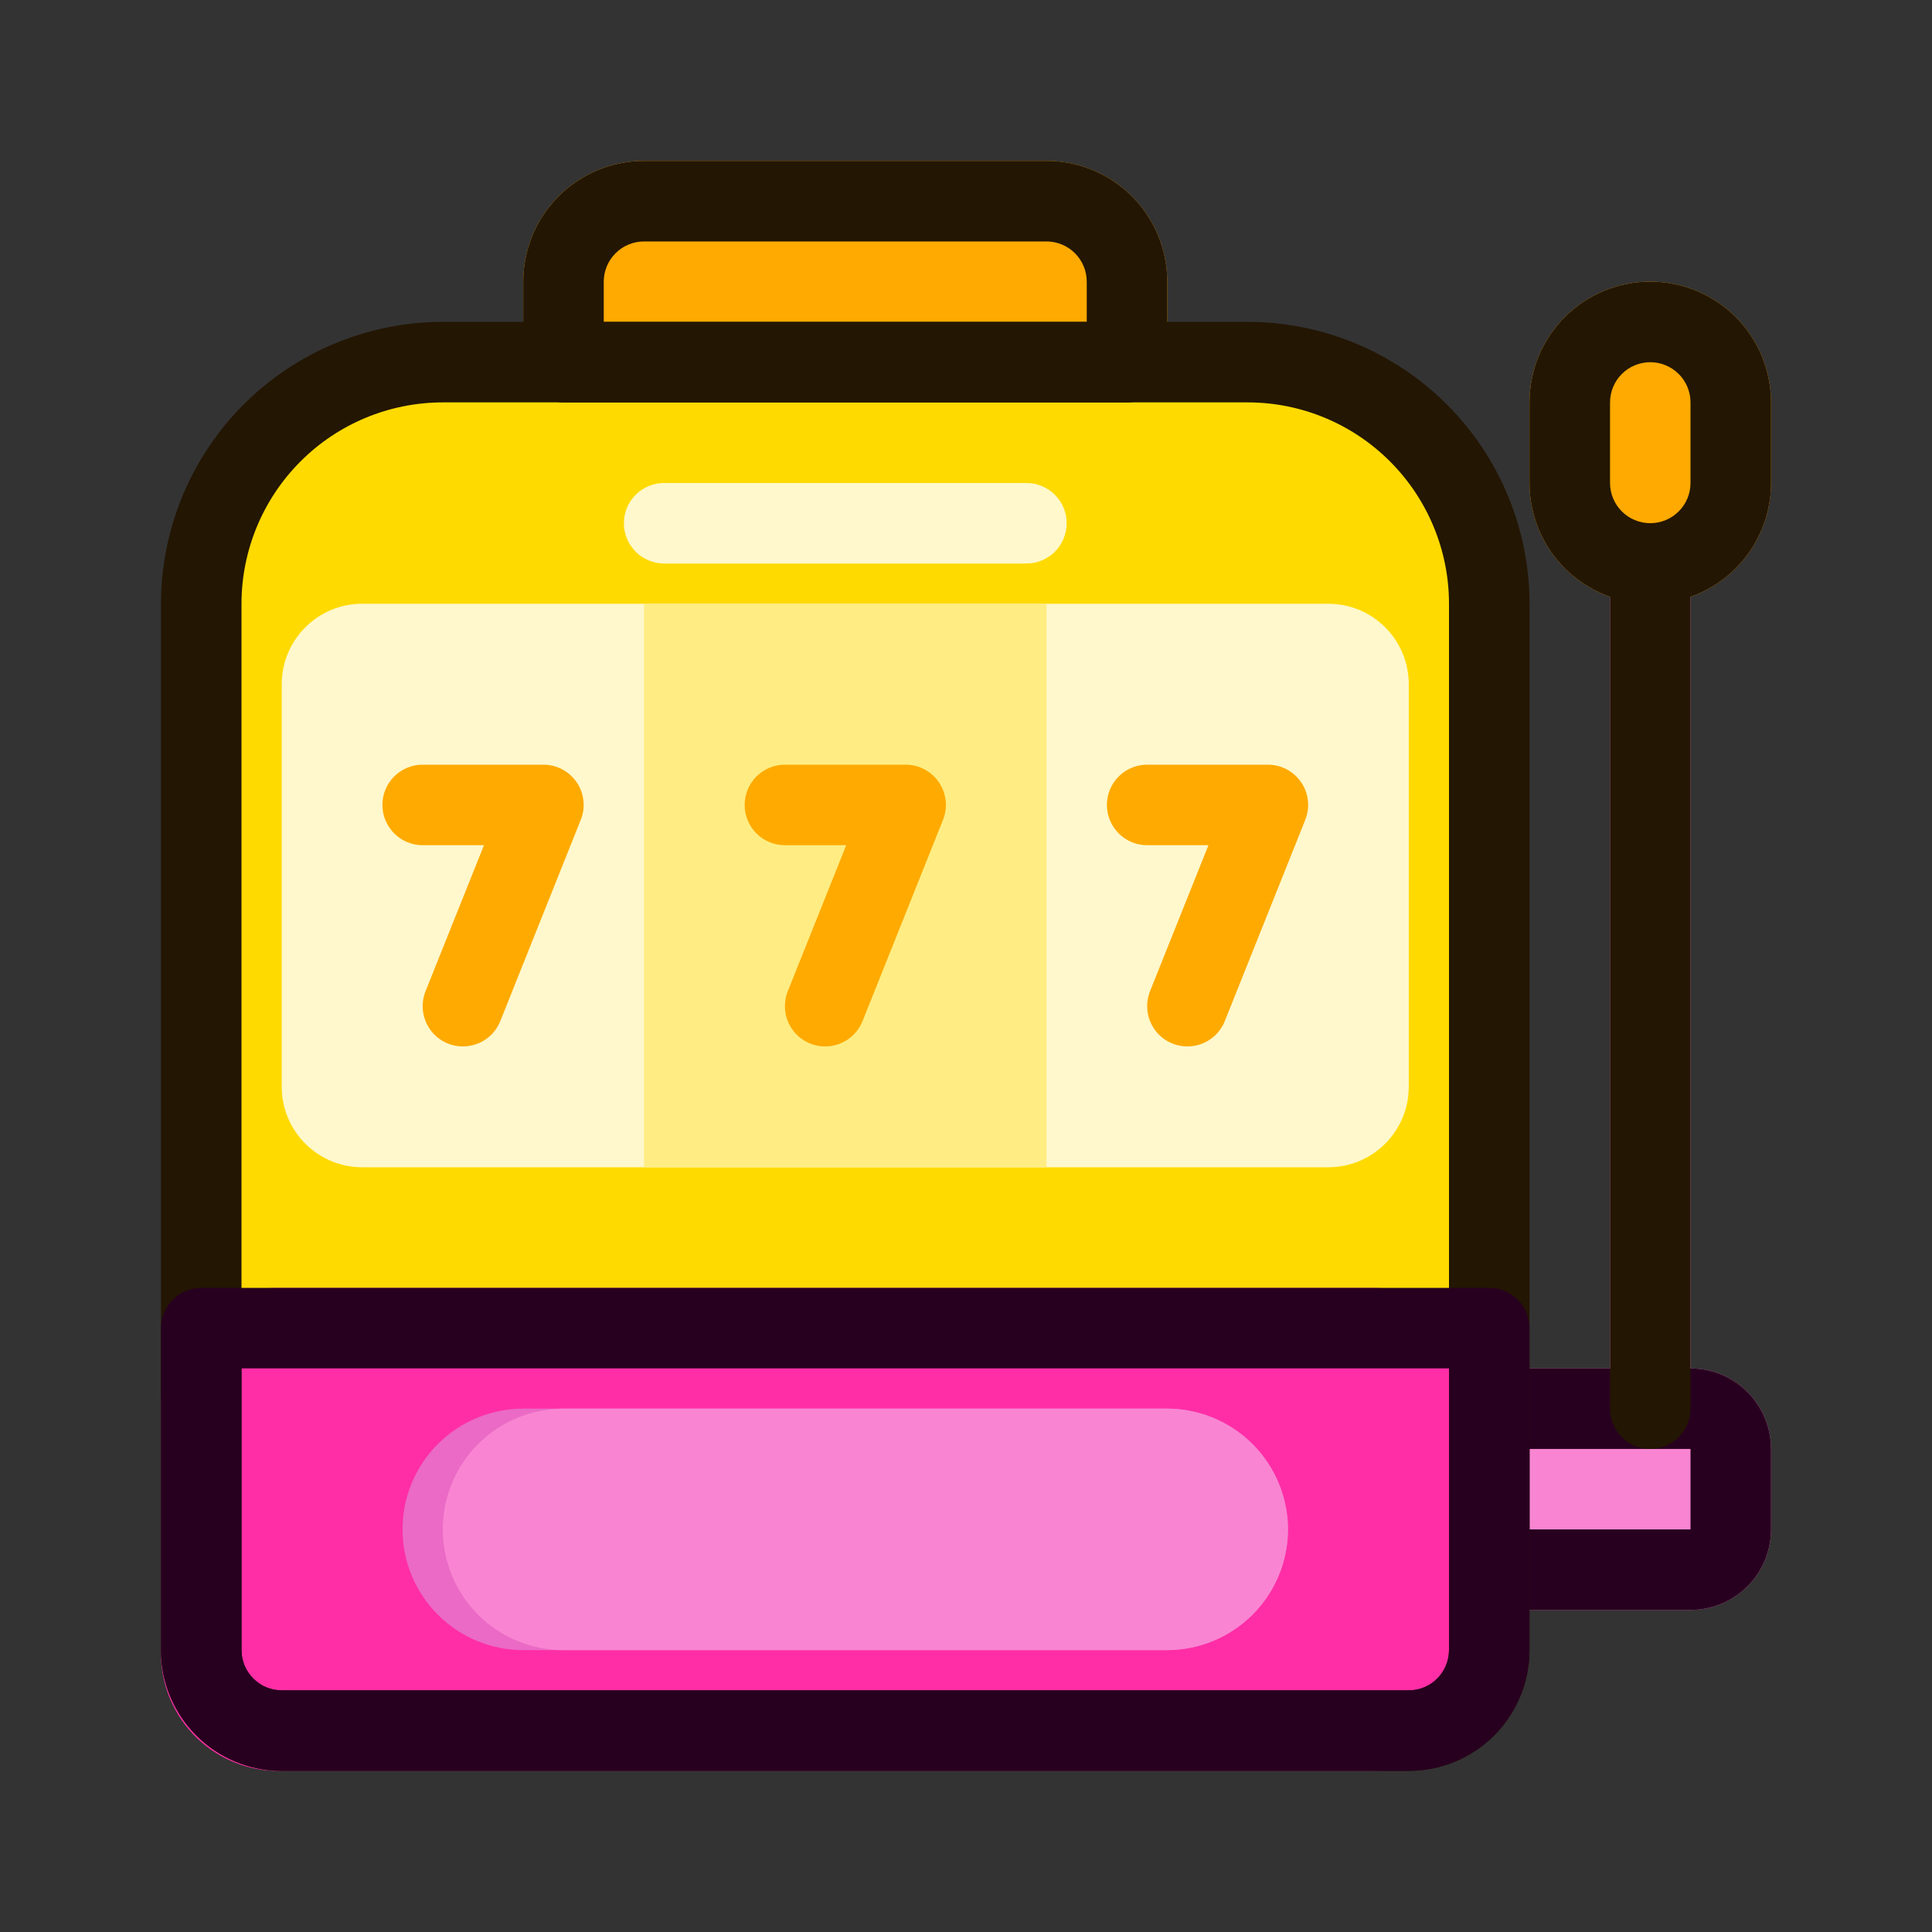
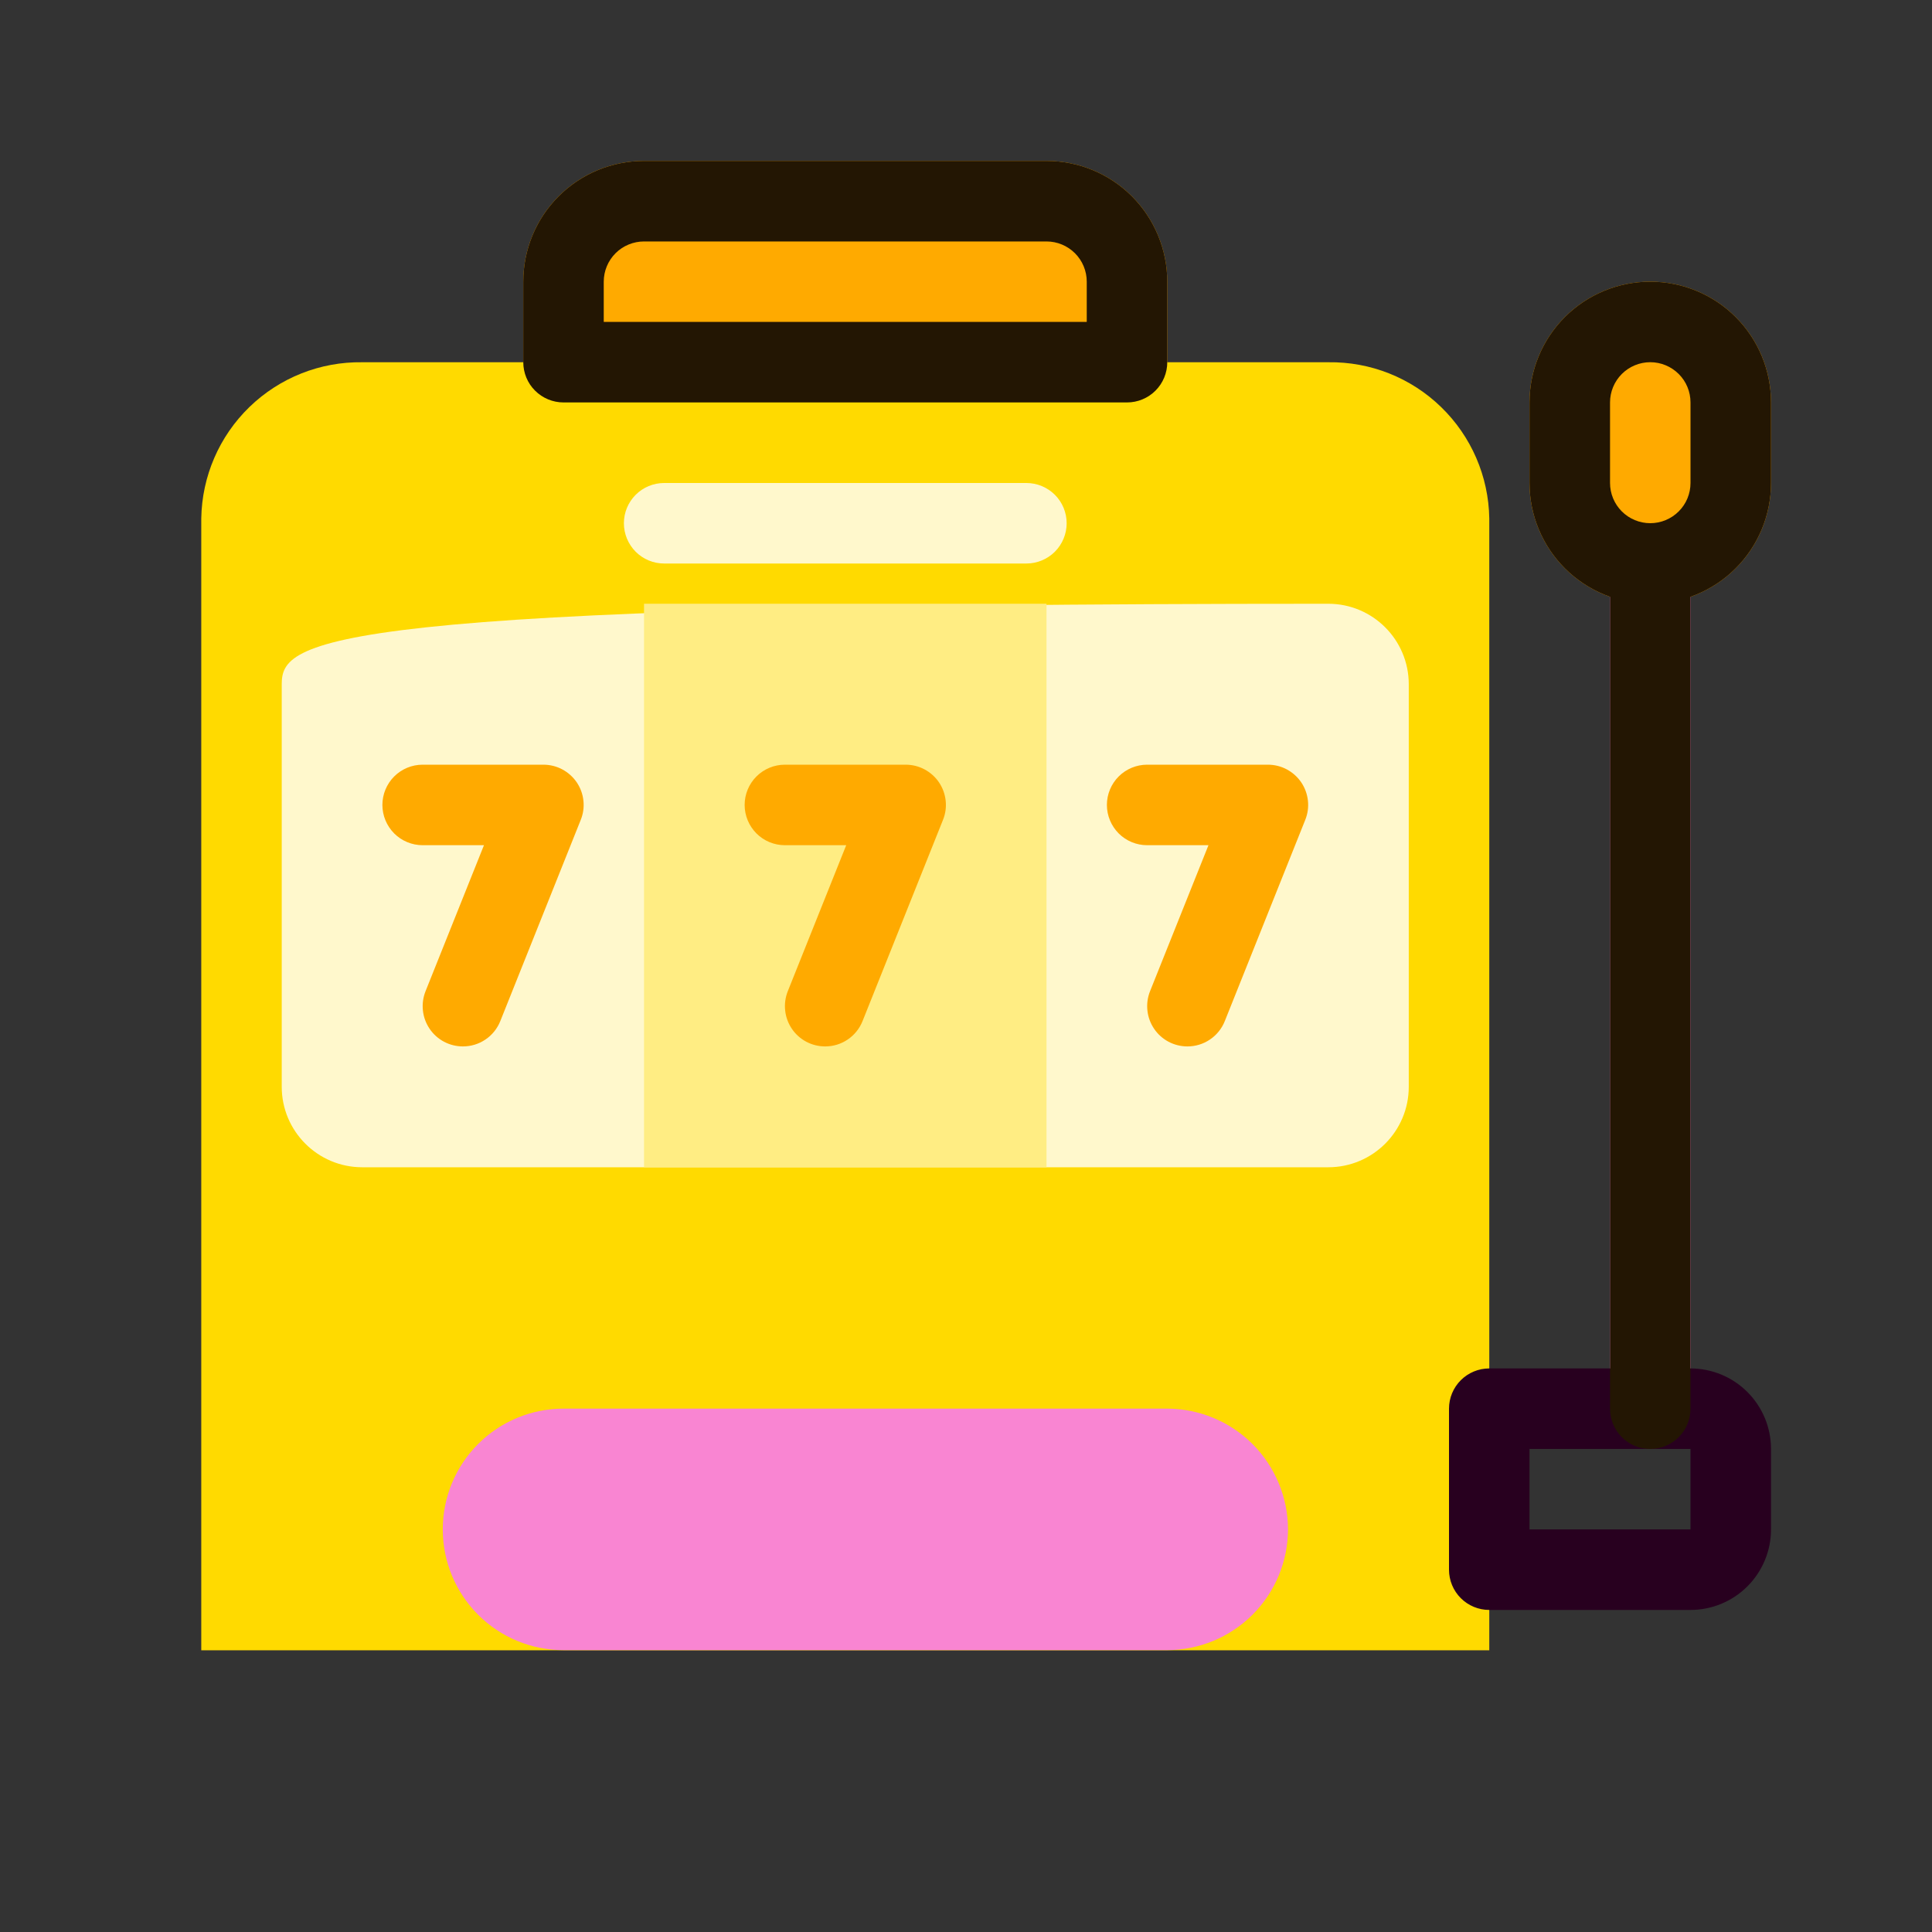
<svg xmlns="http://www.w3.org/2000/svg" width="40" height="40" viewBox="0 0 40 40" fill="none">
  <rect x="0" y="0" width="40" height="40" fill="#333333" stroke="none" />
  <path d="M34.167 29.999C33.946 29.999 33.734 29.911 33.578 29.755C33.421 29.598 33.334 29.386 33.334 29.165V11.665C33.334 11.444 33.421 11.232 33.578 11.076C33.734 10.92 33.946 10.832 34.167 10.832C34.388 10.832 34.6 10.92 34.756 11.076C34.912 11.232 35 11.444 35 11.665V29.165C35 29.386 34.912 29.598 34.756 29.755C34.6 29.911 34.388 29.999 34.167 29.999Z" fill="#F985D2" />
-   <path d="M35 28.332H30.833C30.612 28.332 30.4 28.42 30.244 28.576C30.088 28.732 30 28.944 30 29.165V32.499C30 32.72 30.088 32.932 30.244 33.088C30.4 33.244 30.612 33.332 30.833 33.332H35C35.442 33.332 35.866 33.156 36.178 32.844C36.491 32.531 36.667 32.107 36.667 31.665V29.999C36.667 29.557 36.491 29.133 36.178 28.82C35.866 28.508 35.442 28.332 35 28.332Z" fill="#F985D2" />
  <path d="M34.167 5.832C33.504 5.832 32.868 6.095 32.399 6.564C31.93 7.033 31.667 7.669 31.667 8.332V9.999C31.667 10.662 31.93 11.298 32.399 11.767C32.868 12.235 33.504 12.499 34.167 12.499C34.83 12.499 35.466 12.235 35.935 11.767C36.404 11.298 36.667 10.662 36.667 9.999V8.332C36.667 7.669 36.404 7.033 35.935 6.564C35.466 6.095 34.83 5.832 34.167 5.832Z" fill="#FFAA00" />
  <path d="M21.667 3.332H13.334C12.671 3.332 12.035 3.595 11.566 4.064C11.097 4.533 10.834 5.169 10.834 5.832V7.499C10.834 7.72 10.921 7.932 11.078 8.088C11.234 8.244 11.446 8.332 11.667 8.332H23.334C23.555 8.332 23.767 8.244 23.923 8.088C24.079 7.932 24.167 7.72 24.167 7.499V5.832C24.167 5.169 23.903 4.533 23.435 4.064C22.966 3.595 22.33 3.332 21.667 3.332Z" fill="#FFAA00" />
  <path d="M27.5 7.5H7.5C6.63 7.487 5.79 7.82 5.164 8.427C4.539 9.033 4.181 9.862 4.167 10.733V34.167H30.834V10.733C30.82 9.862 30.461 9.033 29.836 8.427C29.211 7.82 28.371 7.487 27.5 7.5Z" fill="#FFDA00" />
-   <path d="M28.476 26.664H5.691C5.047 26.683 4.437 26.958 3.995 27.426C3.553 27.895 3.315 28.52 3.334 29.164V34.164C3.315 34.808 3.553 35.433 3.995 35.902C4.437 36.37 5.047 36.645 5.691 36.664H28.476C29.12 36.645 29.73 36.37 30.172 35.902C30.614 35.433 30.852 34.808 30.834 34.164V29.164C30.852 28.52 30.614 27.895 30.172 27.426C29.73 26.958 29.12 26.683 28.476 26.664Z" fill="#FF2EA6" />
-   <path d="M26.667 31.664C26.665 32.327 26.401 32.961 25.932 33.43C25.464 33.898 24.829 34.162 24.167 34.164H10.834C10.171 34.164 9.535 33.901 9.066 33.432C8.597 32.963 8.334 32.327 8.334 31.664C8.334 31.001 8.597 30.365 9.066 29.896C9.535 29.427 10.171 29.164 10.834 29.164H24.167C24.829 29.166 25.464 29.43 25.932 29.898C26.401 30.367 26.665 31.002 26.667 31.664Z" fill="#EA6AC5" />
  <path d="M26.667 31.664C26.665 32.327 26.401 32.961 25.933 33.43C25.464 33.898 24.829 34.162 24.167 34.164H11.667C11.004 34.164 10.368 33.901 9.899 33.432C9.43 32.963 9.167 32.327 9.167 31.664C9.167 31.001 9.43 30.365 9.899 29.896C10.368 29.427 11.004 29.164 11.667 29.164H24.167C24.829 29.166 25.464 29.43 25.933 29.898C26.401 30.367 26.665 31.002 26.667 31.664Z" fill="#F985D2" />
  <path d="M21.25 11.667H13.75C13.529 11.667 13.317 11.579 13.161 11.423C13.005 11.266 12.917 11.054 12.917 10.833C12.917 10.612 13.005 10.4 13.161 10.244C13.317 10.088 13.529 10 13.75 10H21.25C21.471 10 21.683 10.088 21.84 10.244C21.996 10.4 22.084 10.612 22.084 10.833C22.084 11.054 21.996 11.266 21.84 11.423C21.683 11.579 21.471 11.667 21.25 11.667Z" fill="#FFF8CC" />
-   <path d="M27.5 12.5H7.5C6.58 12.5 5.833 13.246 5.833 14.167V22.5C5.833 23.421 6.58 24.167 7.5 24.167H27.5C28.421 24.167 29.167 23.421 29.167 22.5V14.167C29.167 13.246 28.421 12.5 27.5 12.5Z" fill="#FFF8CC" />
+   <path d="M27.5 12.5C6.58 12.5 5.833 13.246 5.833 14.167V22.5C5.833 23.421 6.58 24.167 7.5 24.167H27.5C28.421 24.167 29.167 23.421 29.167 22.5V14.167C29.167 13.246 28.421 12.5 27.5 12.5Z" fill="#FFF8CC" />
  <path d="M13.334 12.5H21.667V24.167H13.334V12.5Z" fill="#FFED83" />
  <path d="M24.584 21.665C24.448 21.665 24.314 21.632 24.193 21.568C24.073 21.504 23.97 21.412 23.894 21.299C23.818 21.186 23.77 21.057 23.756 20.921C23.741 20.786 23.76 20.649 23.81 20.523L25.02 17.499H23.75C23.529 17.499 23.317 17.411 23.161 17.255C23.005 17.098 22.917 16.886 22.917 16.665C22.917 16.444 23.005 16.232 23.161 16.076C23.317 15.92 23.529 15.832 23.75 15.832H26.25C26.387 15.832 26.521 15.865 26.641 15.929C26.761 15.993 26.864 16.085 26.941 16.198C27.017 16.311 27.064 16.44 27.079 16.576C27.094 16.711 27.075 16.848 27.024 16.974L25.358 21.141C25.296 21.296 25.189 21.429 25.051 21.522C24.913 21.616 24.75 21.665 24.584 21.665Z" fill="#FFAA00" />
  <path d="M9.584 21.665C9.448 21.665 9.314 21.632 9.193 21.568C9.073 21.504 8.97 21.412 8.894 21.299C8.818 21.186 8.77 21.057 8.756 20.921C8.741 20.786 8.76 20.649 8.81 20.523L10.02 17.499H8.75C8.529 17.499 8.317 17.411 8.161 17.255C8.005 17.098 7.917 16.886 7.917 16.665C7.917 16.444 8.005 16.232 8.161 16.076C8.317 15.92 8.529 15.832 8.75 15.832H11.25C11.386 15.832 11.521 15.865 11.641 15.929C11.761 15.993 11.864 16.085 11.941 16.198C12.017 16.311 12.065 16.44 12.079 16.576C12.094 16.711 12.075 16.848 12.024 16.974L10.358 21.141C10.296 21.296 10.189 21.429 10.051 21.522C9.913 21.616 9.75 21.665 9.584 21.665Z" fill="#FFAA00" />
  <path d="M17.084 21.665C16.948 21.665 16.814 21.632 16.693 21.568C16.573 21.504 16.47 21.412 16.394 21.299C16.318 21.186 16.27 21.057 16.256 20.921C16.241 20.786 16.26 20.649 16.31 20.523L17.52 17.499H16.25C16.029 17.499 15.817 17.411 15.661 17.255C15.505 17.098 15.417 16.886 15.417 16.665C15.417 16.444 15.505 16.232 15.661 16.076C15.817 15.92 16.029 15.832 16.25 15.832H18.75C18.887 15.832 19.021 15.865 19.141 15.929C19.261 15.993 19.364 16.085 19.441 16.198C19.517 16.311 19.564 16.44 19.579 16.576C19.594 16.711 19.575 16.848 19.524 16.974L17.858 21.141C17.796 21.296 17.689 21.429 17.551 21.522C17.413 21.616 17.25 21.665 17.084 21.665Z" fill="#FFAA00" />
  <path d="M35 33.332H30.833C30.612 33.332 30.4 33.244 30.244 33.088C30.088 32.932 30 32.72 30 32.499V29.165C30 28.944 30.088 28.732 30.244 28.576C30.4 28.42 30.612 28.332 30.833 28.332H35C35.442 28.332 35.866 28.508 36.178 28.82C36.491 29.133 36.667 29.557 36.667 29.999V31.665C36.667 32.107 36.491 32.531 36.178 32.844C35.866 33.156 35.442 33.332 35 33.332ZM31.667 31.665H35V29.999H31.667V31.665Z" fill="#28001F" />
  <path d="M34.167 12.499C33.504 12.499 32.868 12.235 32.399 11.767C31.93 11.298 31.667 10.662 31.667 9.999V8.332C31.667 7.669 31.93 7.033 32.399 6.564C32.868 6.095 33.504 5.832 34.167 5.832C34.83 5.832 35.466 6.095 35.935 6.564C36.404 7.033 36.667 7.669 36.667 8.332V9.999C36.667 10.662 36.404 11.298 35.935 11.767C35.466 12.235 34.83 12.499 34.167 12.499ZM34.167 7.499C33.946 7.499 33.734 7.587 33.578 7.743C33.422 7.899 33.334 8.111 33.334 8.332V9.999C33.334 10.22 33.422 10.432 33.578 10.588C33.734 10.744 33.946 10.832 34.167 10.832C34.388 10.832 34.6 10.744 34.756 10.588C34.913 10.432 35 10.22 35 9.999V8.332C35 8.111 34.913 7.899 34.756 7.743C34.6 7.587 34.388 7.499 34.167 7.499Z" fill="#231603" />
  <path d="M34.167 29.999C33.946 29.999 33.734 29.911 33.578 29.755C33.421 29.598 33.334 29.386 33.334 29.165V11.665C33.334 11.444 33.421 11.232 33.578 11.076C33.734 10.92 33.946 10.832 34.167 10.832C34.388 10.832 34.6 10.92 34.756 11.076C34.912 11.232 35 11.444 35 11.665V29.165C35 29.386 34.912 29.598 34.756 29.755C34.6 29.911 34.388 29.999 34.167 29.999Z" fill="#231603" />
-   <path d="M29.167 36.664H5.833C5.17 36.664 4.535 36.401 4.066 35.932C3.597 35.463 3.333 34.827 3.333 34.164V12.497C3.335 10.951 3.951 9.468 5.044 8.375C6.138 7.281 7.62 6.666 9.167 6.664H25.834C27.38 6.666 28.863 7.281 29.956 8.375C31.05 9.468 31.665 10.951 31.667 12.497V34.164C31.667 34.827 31.403 35.463 30.935 35.932C30.466 36.401 29.83 36.664 29.167 36.664ZM9.167 8.331C8.062 8.332 7.003 8.771 6.222 9.553C5.441 10.334 5.001 11.393 5 12.497V34.164C5 34.385 5.088 34.597 5.244 34.753C5.401 34.91 5.612 34.997 5.833 34.997H29.167C29.388 34.997 29.6 34.91 29.756 34.753C29.912 34.597 30 34.385 30 34.164V12.497C29.999 11.393 29.559 10.334 28.778 9.553C27.997 8.771 26.938 8.332 25.834 8.331H9.167Z" fill="#231603" />
  <path d="M23.334 8.332H11.667C11.446 8.332 11.234 8.244 11.078 8.088C10.921 7.932 10.834 7.72 10.834 7.499V5.832C10.834 5.169 11.097 4.533 11.566 4.064C12.035 3.595 12.671 3.332 13.334 3.332H21.667C22.33 3.332 22.966 3.595 23.435 4.064C23.903 4.533 24.167 5.169 24.167 5.832V7.499C24.167 7.72 24.079 7.932 23.923 8.088C23.767 8.244 23.555 8.332 23.334 8.332ZM12.5 6.665H22.5V5.832C22.5 5.611 22.412 5.399 22.256 5.243C22.1 5.087 21.888 4.999 21.667 4.999H13.334C13.113 4.999 12.9 5.087 12.744 5.243C12.588 5.399 12.5 5.611 12.5 5.832V6.665Z" fill="#231603" />
-   <path d="M29.167 36.664H5.833C5.17 36.664 4.535 36.401 4.066 35.932C3.597 35.463 3.333 34.827 3.333 34.164V27.497C3.333 27.276 3.421 27.064 3.578 26.908C3.734 26.752 3.946 26.664 4.167 26.664H30.834C31.055 26.664 31.267 26.752 31.423 26.908C31.579 27.064 31.667 27.276 31.667 27.497V34.164C31.667 34.827 31.403 35.463 30.935 35.932C30.466 36.401 29.83 36.664 29.167 36.664ZM5 28.331V34.164C5 34.385 5.088 34.597 5.244 34.753C5.401 34.91 5.612 34.997 5.833 34.997H29.167C29.388 34.997 29.6 34.91 29.756 34.753C29.912 34.597 30 34.385 30 34.164V28.331H5Z" fill="#28001F" />
</svg>